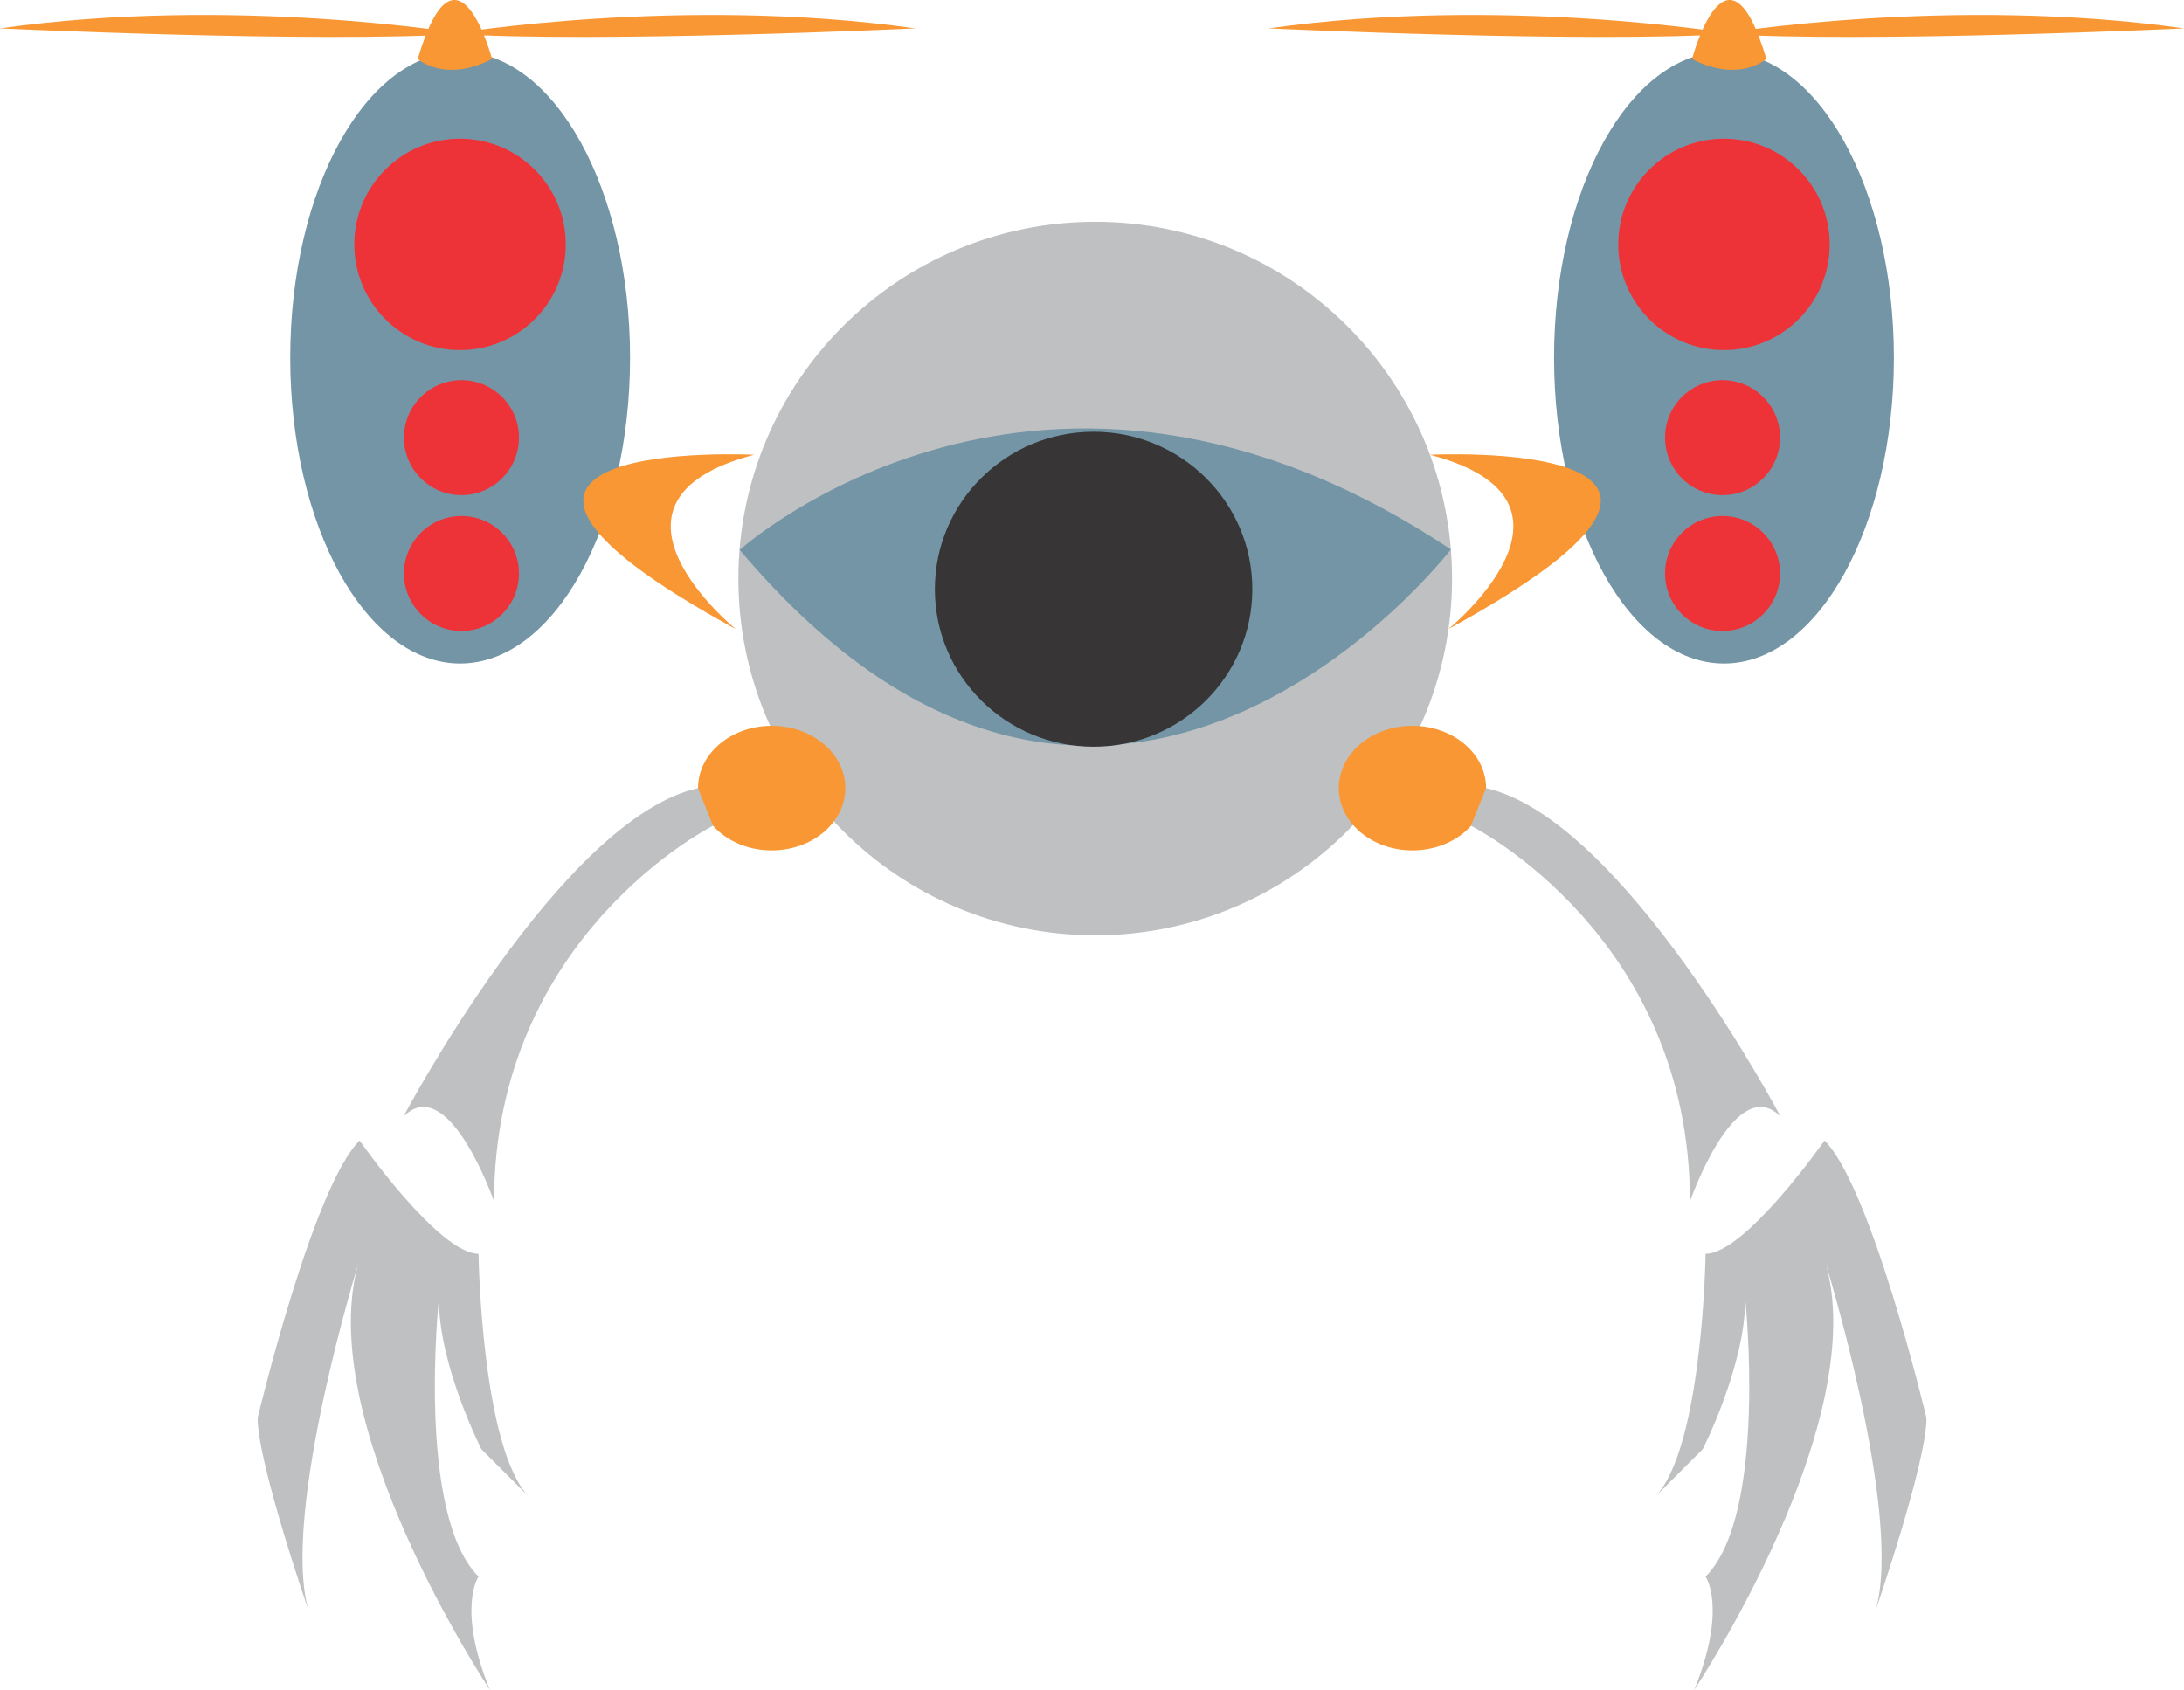
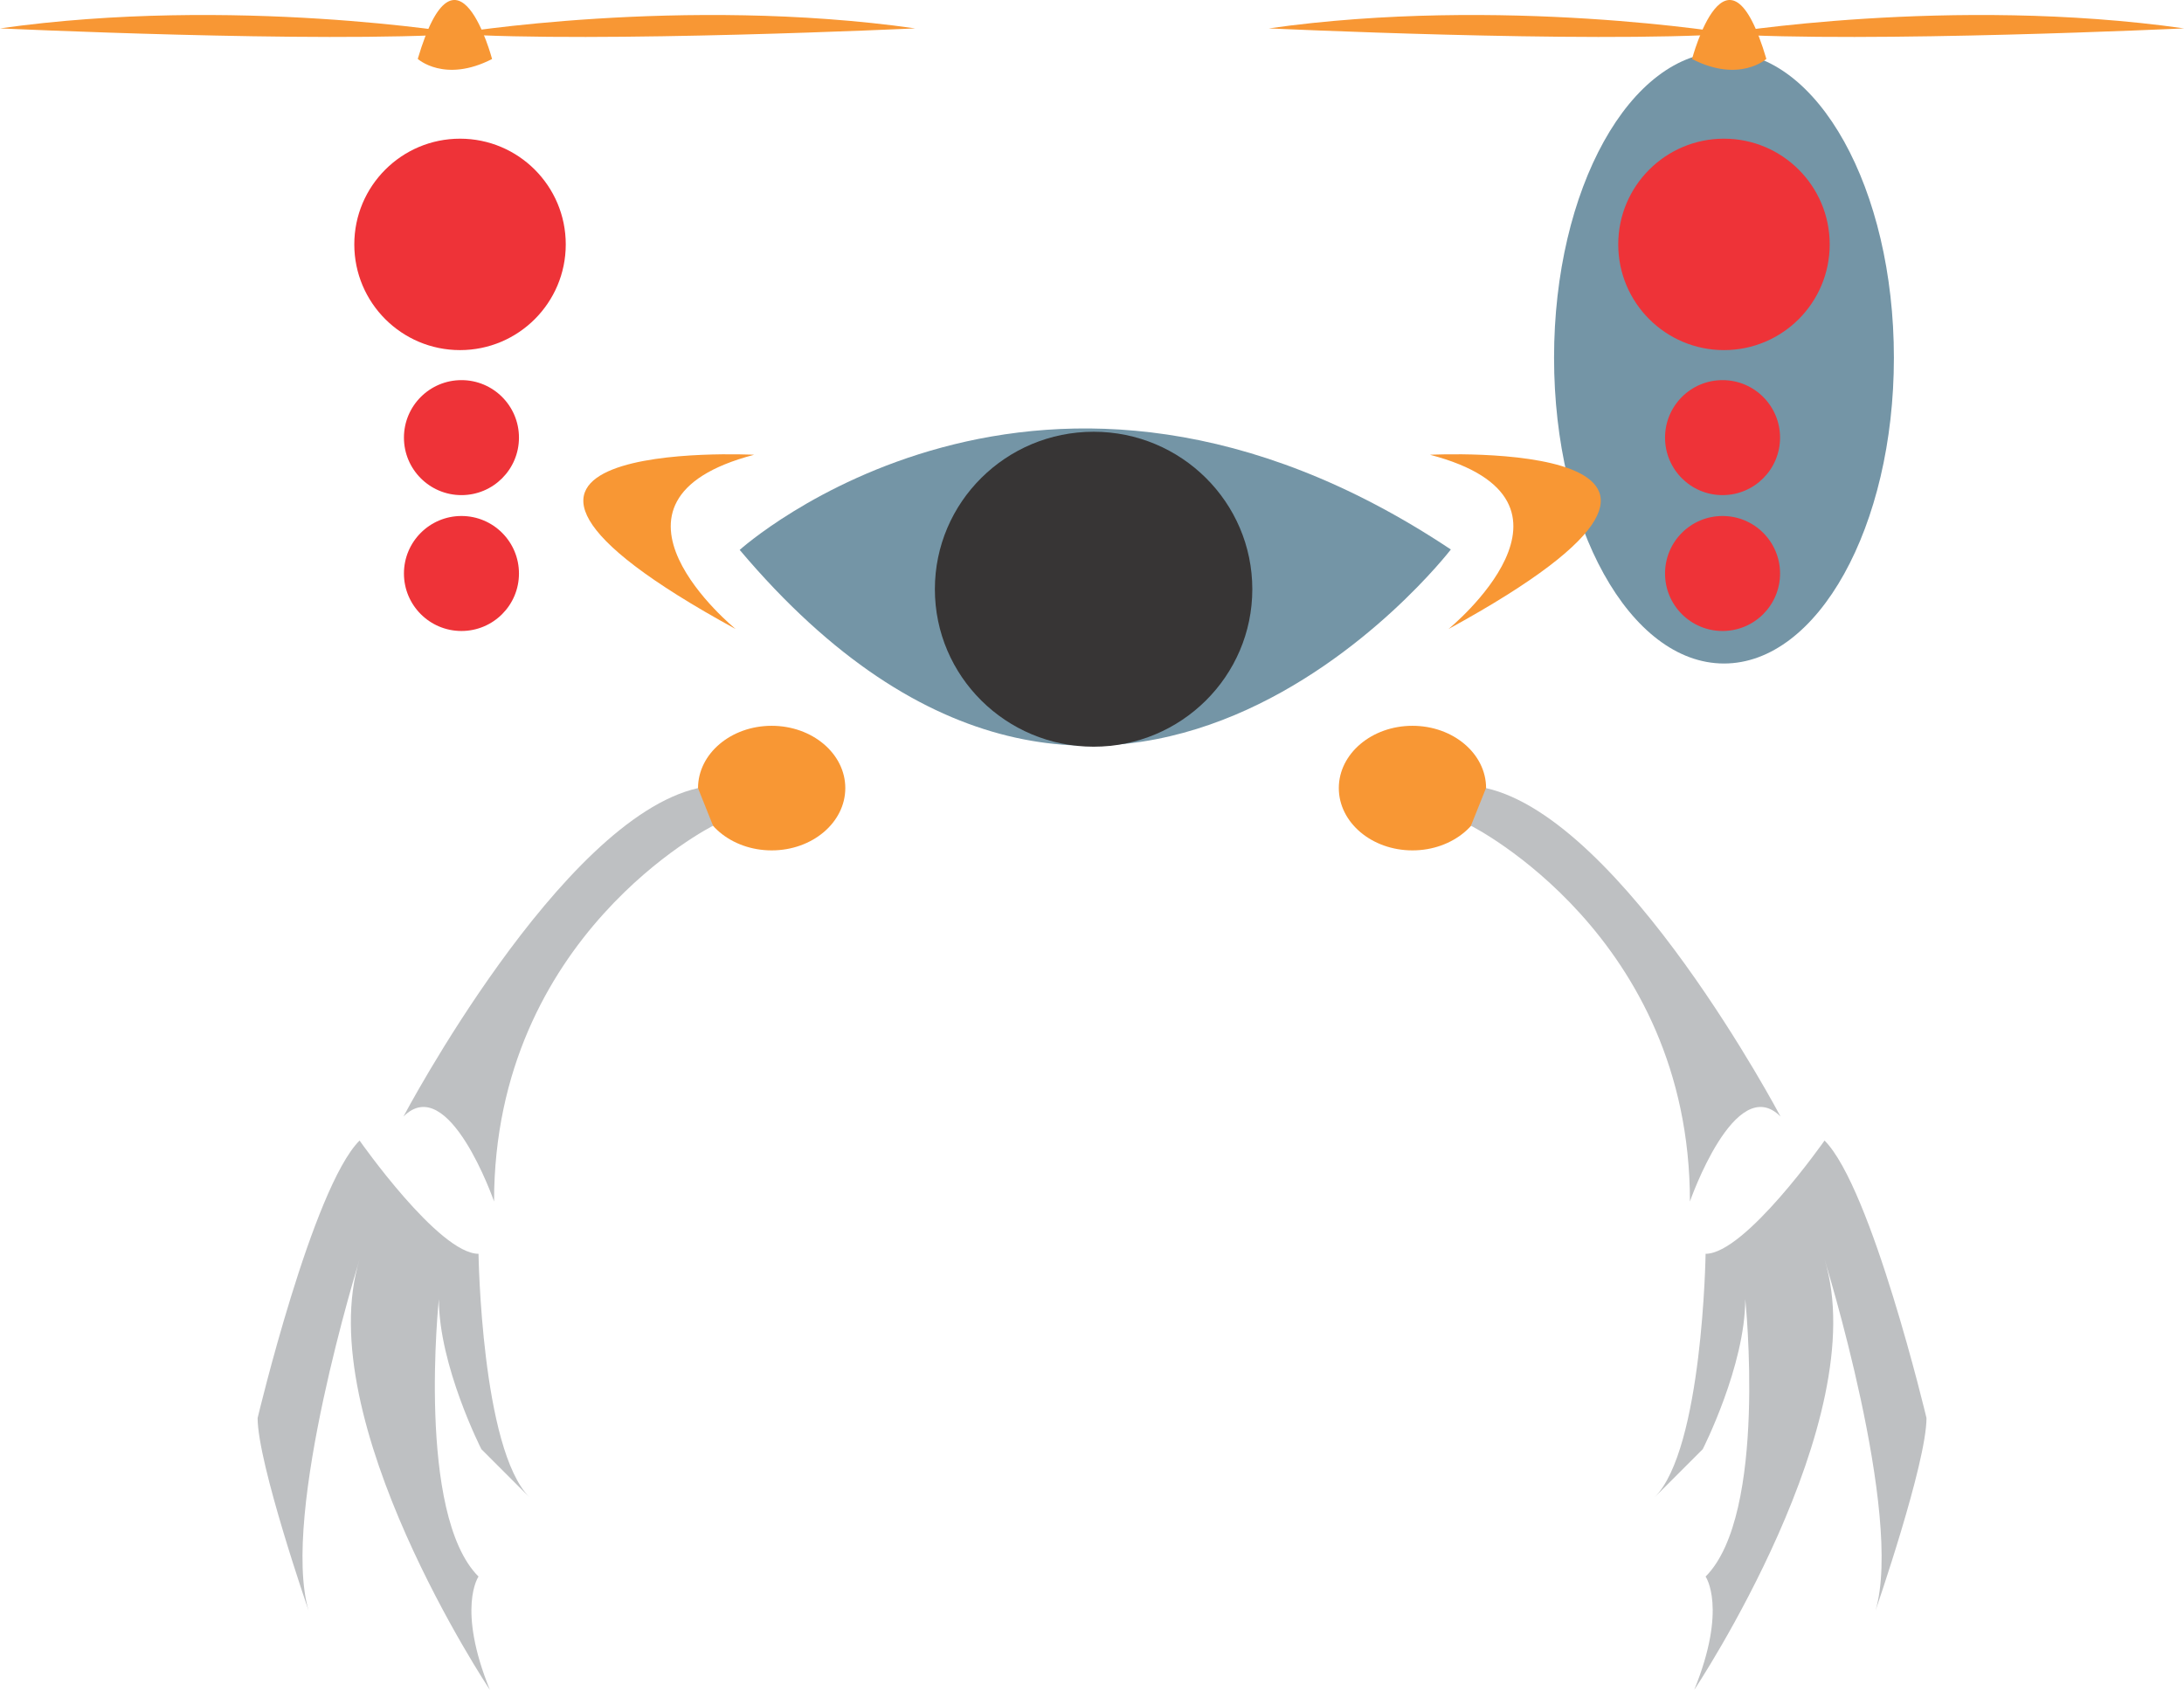
<svg xmlns="http://www.w3.org/2000/svg" xmlns:ns1="http://sodipodi.sourceforge.net/DTD/sodipodi-0.dtd" xmlns:ns2="http://www.inkscape.org/namespaces/inkscape" id="svg8260" ns1:docname="New document 4" viewBox="0 0 186.1 144.03" version="1.1" ns2:version="0.48.0 r9654">
  <ns1:namedview id="base" bordercolor="#666666" ns2:pageshadow="2" ns2:window-y="-8" fit-margin-left="0" pagecolor="#ffffff" fit-margin-top="0" ns2:window-maximized="1" ns2:zoom="0.35" ns2:window-x="-8" ns2:window-height="706" showgrid="false" borderopacity="1.0" ns2:current-layer="layer1" ns2:cx="-29.09117" ns2:cy="-159.41373" fit-margin-right="0" fit-margin-bottom="0" ns2:window-width="1366" ns2:pageopacity="0.0" ns2:document-units="px" />
  <g id="layer1" ns2:label="Layer 1" ns2:groupmode="layer" transform="translate(-404.09 -228.92)">
    <g id="g6645" transform="matrix(1.25 0 0 -1.25 527.82 278.23)">
-       <path id="path6647" style="fill:#bec0c2" ns2:connector-curvature="0" d="m0 0c0-13.435-10.892-24.325-24.325-24.325-13.434 0-24.325 10.89-24.325 24.325 0 13.434 10.891 24.325 24.325 24.325 13.433 0 24.325-10.891 24.325-24.325" />
-     </g>
+       </g>
    <g id="g6649" transform="matrix(1.25 0 0 -1.25 467.12 275.79)">
      <path id="path6651" style="fill:#7495a6" ns2:connector-curvature="0" d="m0 0s20.59 18.615 48.478 0.029c0 0-23.122-30.089-48.478-0.029" />
    </g>
    <g id="g6653" transform="matrix(1.25 0 0 -1.25 510.8 279.14)">
      <path id="path6655" style="fill:#373535" ns2:connector-curvature="0" d="m0 0c0-5.93-4.845-10.738-10.819-10.738-5.976 0-10.82 4.808-10.82 10.738s4.844 10.737 10.82 10.737c5.974 0 10.819-4.807 10.819-10.737" />
    </g>
    <g id="g6657" transform="matrix(1.25 0 0 -1.25 565.47 259.41)">
      <path id="path6659" style="fill:#7495a6" ns2:connector-curvature="0" d="m0 0c0-11.515-5.186-20.85-11.583-20.85s-11.583 9.335-11.583 20.85 5.186 20.85 11.583 20.85 11.583-9.335 11.583-20.85" />
    </g>
    <g id="g6661" transform="matrix(1.25 0 0 -1.25 551.68 231.8)">
      <path id="path6663" style="fill:#f89734" ns2:connector-curvature="0" d="m0 0s-15.683 2.619-31.582 0.369c0 0 21.654-1.017 31.582-0.369" />
    </g>
    <g id="g6665" transform="matrix(1.25 0 0 -1.25 550.72 231.8)">
      <path id="path6667" style="fill:#f89734" ns2:connector-curvature="0" d="m0 0s15.682 2.619 31.582 0.369c0 0-21.654-1.017-31.582-0.369" />
    </g>
    <g id="g6669" transform="matrix(1.25 0 0 -1.25 548.27 233.95)">
      <path id="path6671" style="fill:#f89734" ns2:connector-curvature="0" d="m0 0s2.394 9.049 5.066 0.008c0 0-1.83-1.67-5.066-0.008" />
    </g>
    <g id="g6673" transform="matrix(1.25 0 0 -1.25 525.94 267.68)">
      <path id="path6675" style="fill:#f89734" ns2:connector-curvature="0" d="m0 0s25.336 1.276 1.259-11.883c0 0 10.749 8.738-1.259 11.883" />
    </g>
    <g id="g6677" transform="matrix(1.25 0 0 -1.25 530.72 296.09)">
      <path id="path6679" style="fill:#f89734" ns2:connector-curvature="0" d="m0 0c0-2.346-2.247-4.248-5.02-4.248-2.772 0-5.019 1.902-5.019 4.248s2.247 4.247 5.019 4.247c2.773 0 5.02-1.901 5.02-4.247" />
    </g>
    <g id="g6681" transform="matrix(1.25 0 0 -1.25 529.43 299.3)">
      <path id="path6683" style="fill:#bec0c2" ns2:connector-curvature="0" d="m0 0s14.928-7.472 14.928-25.619c0 0 3.089 8.881 6.177 5.792 0 0-10.709 20.281-20.078 22.394l-1.027-2.567z" />
    </g>
    <g id="g6685" transform="matrix(1.25 0 0 -1.25 559.56 326.13)">
      <path id="path6687" style="fill:#bec0c2" ns2:connector-curvature="0" d="m0 0s-5.405-7.723-8.108-7.723c0 0-0.194-13.321-3.475-16.603l3.281 3.282s2.897 5.687 2.897 10.231c0 0 1.544-14.671-2.703-18.918 0 0 1.498-2.135-0.773-7.723 0 0 12.276 18.41 8.881 29.345 0 0 5.405-17.375 3.476-23.939 0 0 3.474 10.038 3.474 13.128 0 0-3.74 15.709-6.95 18.92" />
    </g>
    <g id="g6689" transform="matrix(1.25 0 0 -1.25 560 249.75)">
      <path id="path6691" style="fill:#ee3338" ns2:connector-curvature="0" d="m0 0c0-3.98-3.227-7.208-7.207-7.208-3.981 0-7.208 3.228-7.208 7.208 0 3.981 3.227 7.208 7.208 7.208 3.98 0 7.207-3.227 7.207-7.208" />
    </g>
    <g id="g6693" transform="matrix(1.25 0 0 -1.25 555.77 266.22)">
      <path id="path6695" style="fill:#ee3338" ns2:connector-curvature="0" d="m0 0c0-2.165-1.756-3.92-3.921-3.92s-3.92 1.755-3.92 3.92c0 2.166 1.755 3.921 3.92 3.921s3.921-1.755 3.921-3.921" />
    </g>
    <g id="g6697" transform="matrix(1.25 0 0 -1.25 555.77 277.8)">
      <path id="path6699" style="fill:#ee3338" ns2:connector-curvature="0" d="m0 0c0-2.166-1.756-3.92-3.921-3.92s-3.92 1.754-3.92 3.92 1.755 3.921 3.92 3.921 3.921-1.755 3.921-3.921" />
    </g>
    <g id="g6701" transform="matrix(1.25 0 0 -1.25 428.82 259.41)">
-       <path id="path6703" style="fill:#7495a6" ns2:connector-curvature="0" d="m0 0c0-11.515 5.186-20.85 11.583-20.85s11.583 9.335 11.583 20.85-5.186 20.85-11.583 20.85-11.583-9.335-11.583-20.85" />
-     </g>
+       </g>
    <g id="g6705" transform="matrix(1.25 0 0 -1.25 442.6 231.8)">
      <path id="path6707" style="fill:#f89734" ns2:connector-curvature="0" d="m0 0s15.683 2.619 31.582 0.369c0 0-21.654-1.017-31.582-0.369" />
    </g>
    <g id="g6709" transform="matrix(1.25 0 0 -1.25 443.57 231.8)">
      <path id="path6711" style="fill:#f89734" ns2:connector-curvature="0" d="m0 0s-15.682 2.619-31.582 0.369c0 0 21.654-1.017 31.582-0.369" />
    </g>
    <g id="g6713" transform="matrix(1.25 0 0 -1.25 446.02 233.95)">
      <path id="path6715" style="fill:#f89734" ns2:connector-curvature="0" d="m0 0s-2.394 9.049-5.066 0.008c0 0 1.83-1.67 5.066-0.008" />
    </g>
    <g id="g6717" transform="matrix(1.25 0 0 -1.25 468.35 267.68)">
      <path id="path6719" style="fill:#f89734" ns2:connector-curvature="0" d="m0 0s-25.336 1.276-1.259-11.883c0 0-10.749 8.738 1.259 11.883" />
    </g>
    <g id="g6721" transform="matrix(1.25 0 0 -1.25 463.57 296.09)">
      <path id="path6723" style="fill:#f89734" ns2:connector-curvature="0" d="m0 0c0-2.346 2.247-4.248 5.02-4.248 2.772 0 5.019 1.902 5.019 4.248s-2.247 4.247-5.019 4.247c-2.773 0-5.02-1.901-5.02-4.247" />
    </g>
    <g id="g6725" transform="matrix(1.25 0 0 -1.25 464.85 299.3)">
      <path id="path6727" style="fill:#bec0c2" ns2:connector-curvature="0" d="m0 0s-14.928-7.472-14.928-25.619c0 0-3.089 8.881-6.177 5.792 0 0 10.709 20.281 20.078 22.394l1.027-2.567z" />
    </g>
    <g id="g6729" transform="matrix(1.25 0 0 -1.25 434.73 326.13)">
      <path id="path6731" style="fill:#bec0c2" ns2:connector-curvature="0" d="m0 0s5.405-7.723 8.108-7.723c0 0 0.194-13.321 3.475-16.603l-3.281 3.282s-2.897 5.687-2.897 10.231c0 0-1.544-14.671 2.703-18.918 0 0-1.498-2.135 0.773-7.723 0 0-12.276 18.41-8.881 29.345 0 0-5.405-17.375-3.476-23.939 0 0-3.474 10.038-3.474 13.128 0 0 3.74 15.709 6.95 18.92" />
    </g>
    <g id="g6733" transform="matrix(1.25 0 0 -1.25 434.28 249.75)">
      <path id="path6735" style="fill:#ee3338" ns2:connector-curvature="0" d="m0 0c0-3.98 3.227-7.208 7.207-7.208 3.981 0 7.208 3.228 7.208 7.208 0 3.981-3.227 7.208-7.208 7.208-3.98 0-7.207-3.227-7.207-7.208" />
    </g>
    <g id="g6737" transform="matrix(1.25 0 0 -1.25 438.51 266.22)">
      <path id="path6739" style="fill:#ee3338" ns2:connector-curvature="0" d="m0 0c0-2.165 1.756-3.92 3.921-3.92s3.92 1.755 3.92 3.92c0 2.166-1.755 3.921-3.92 3.921s-3.921-1.755-3.921-3.921" />
    </g>
    <g id="g6741" transform="matrix(1.25 0 0 -1.25 438.51 277.8)">
      <path id="path6743" style="fill:#ee3338" ns2:connector-curvature="0" d="m0 0c0-2.166 1.756-3.92 3.921-3.92s3.92 1.754 3.92 3.92-1.755 3.921-3.92 3.921-3.921-1.755-3.921-3.921" />
    </g>
  </g>
</svg>